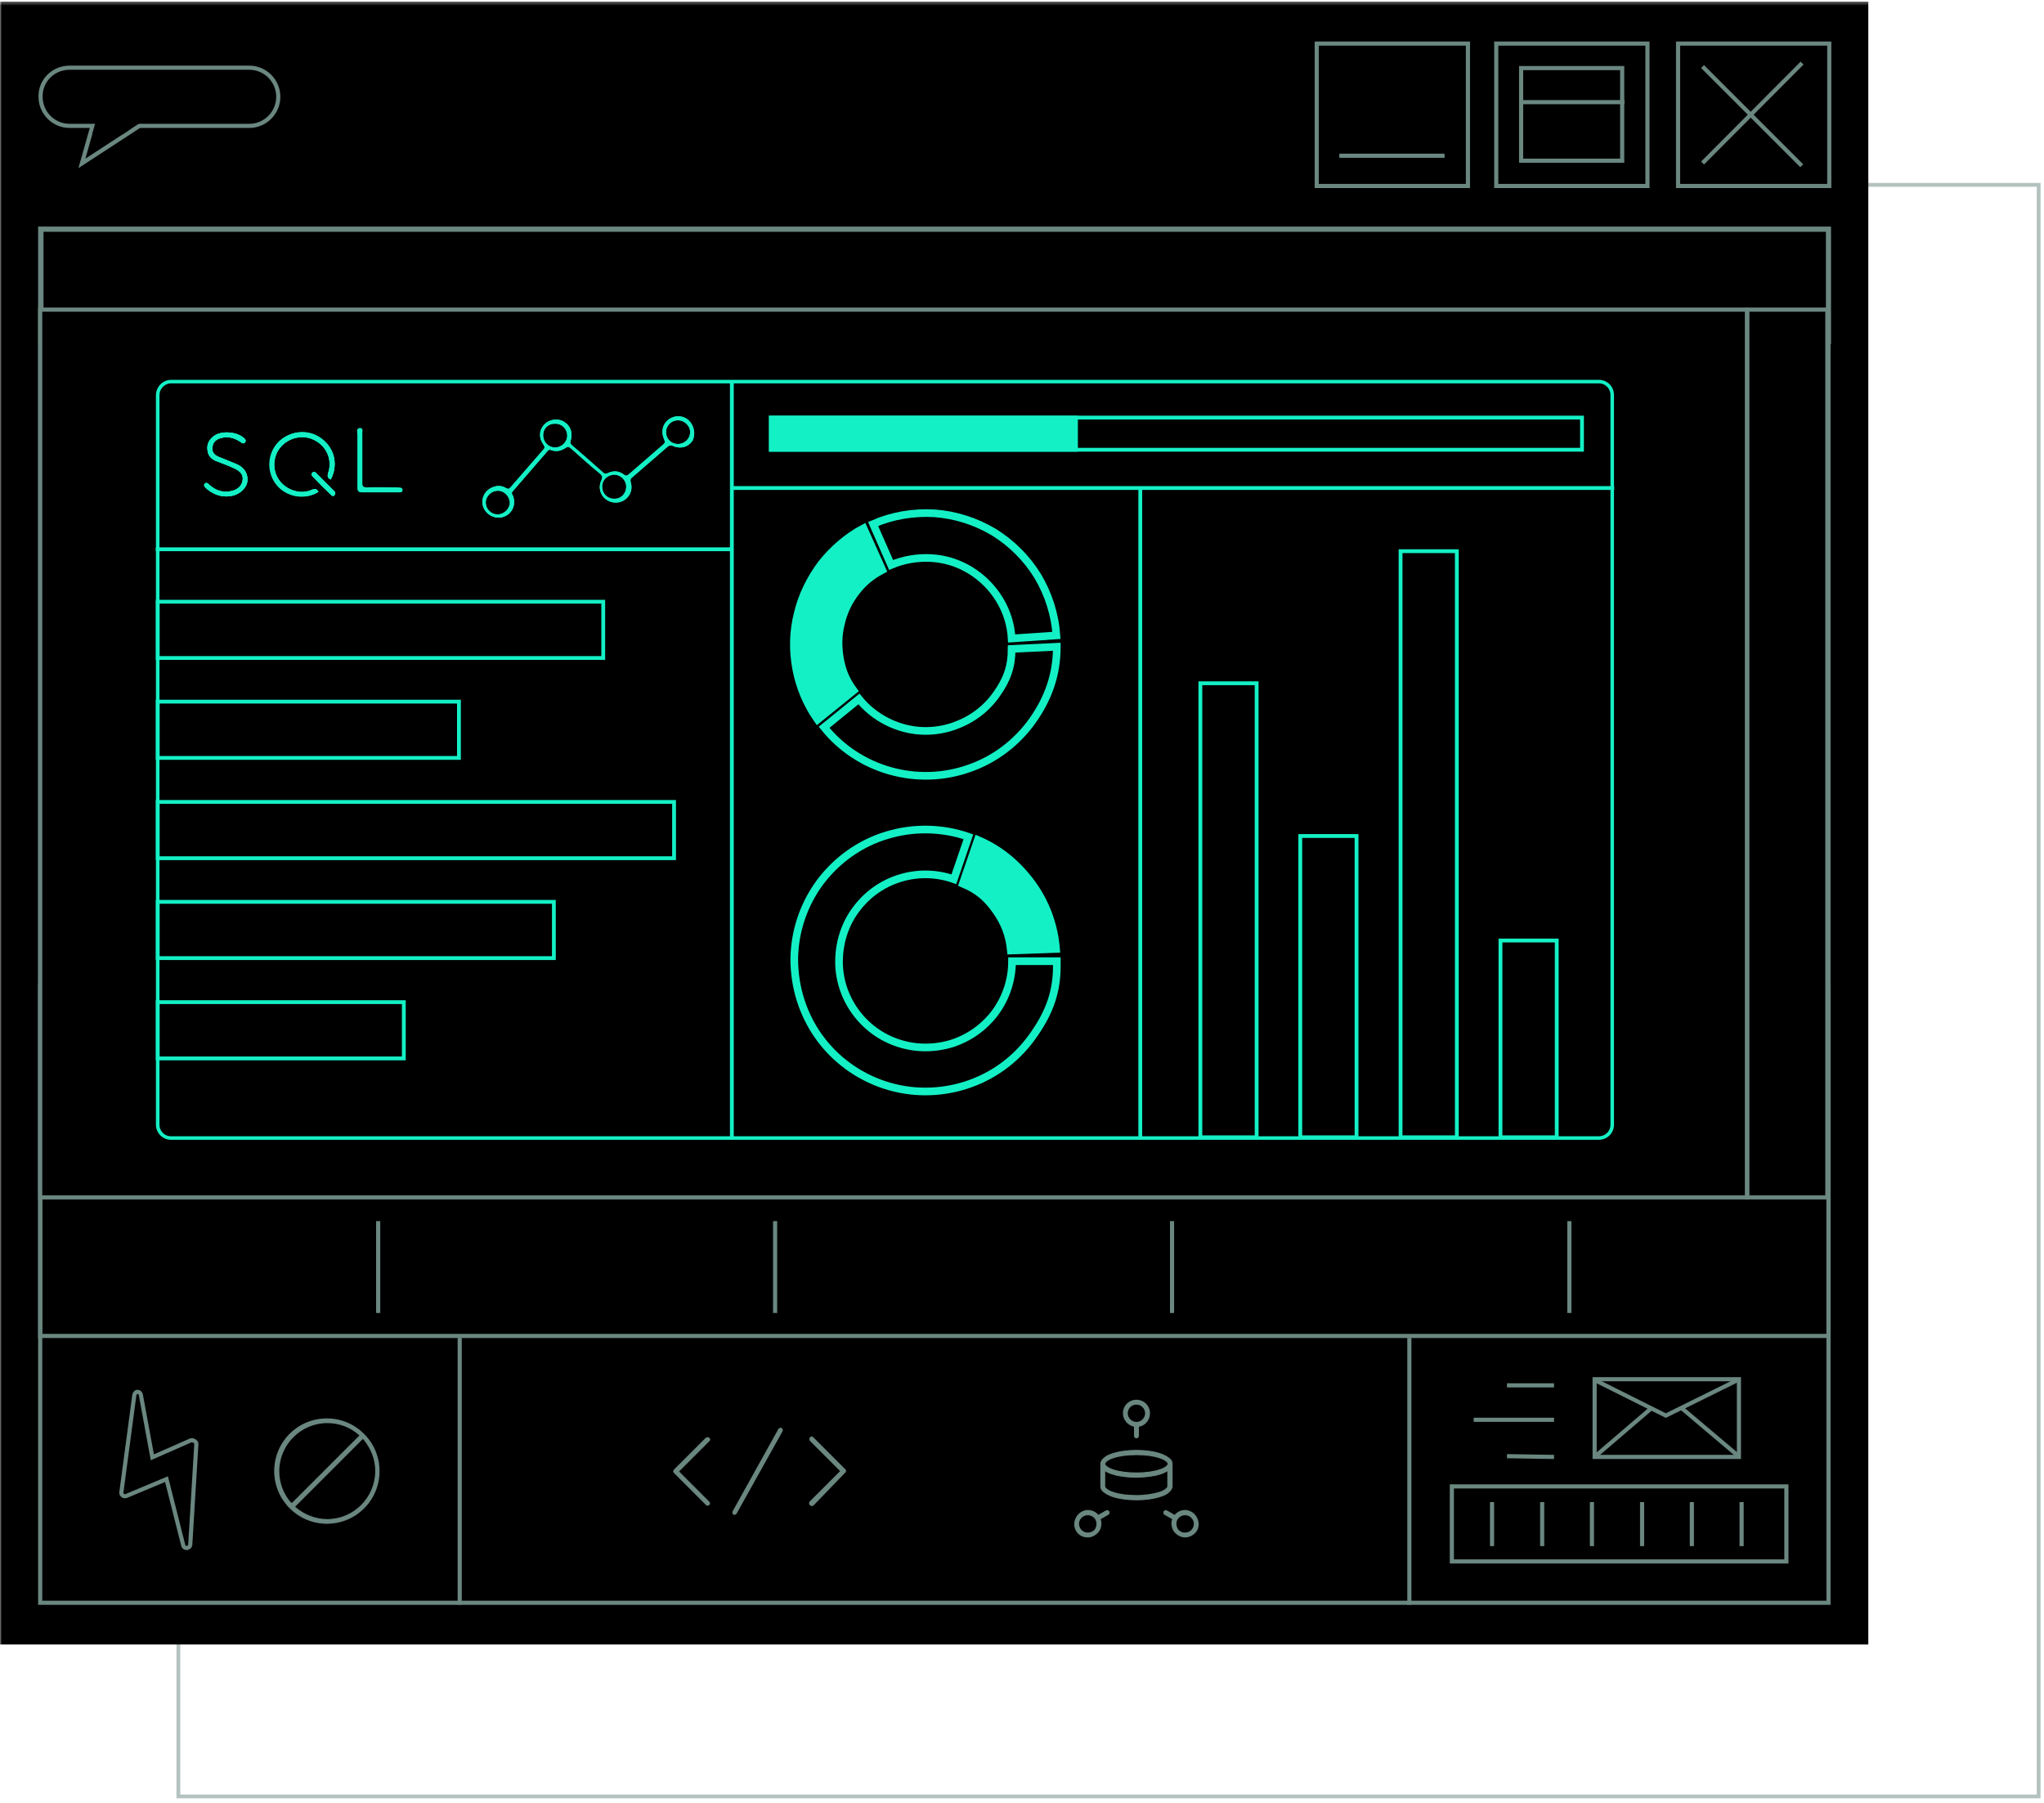
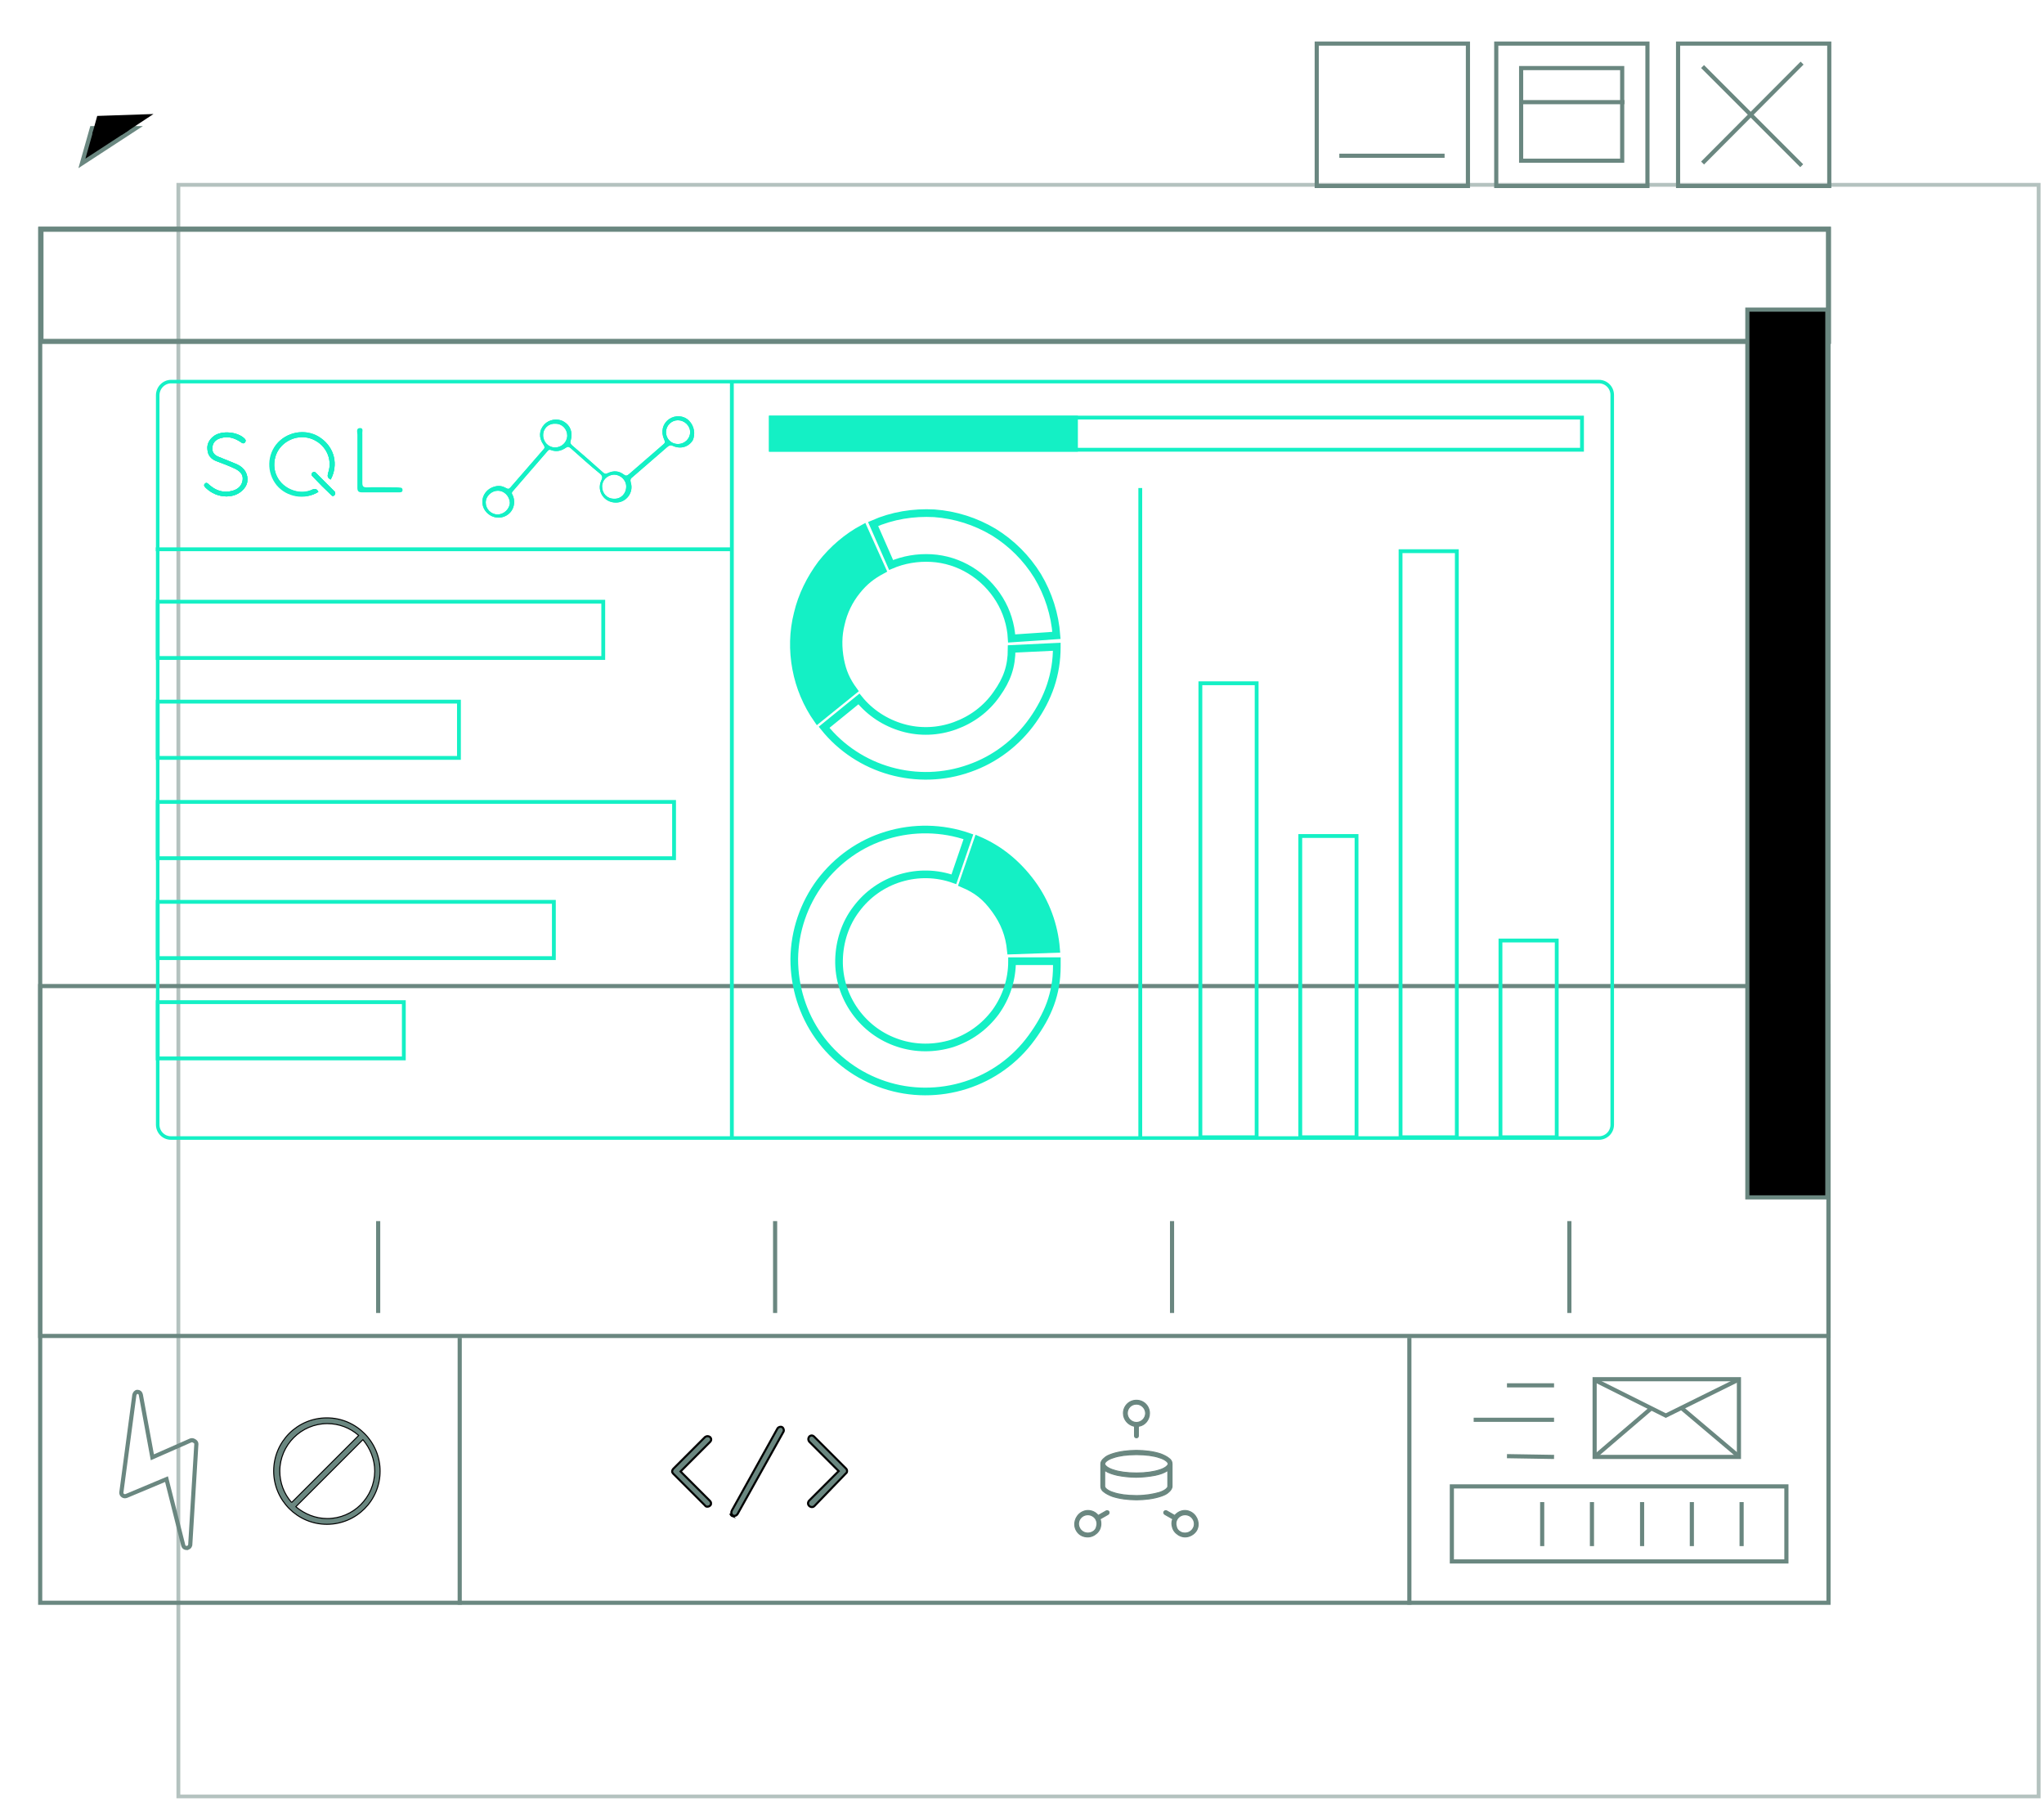
<svg xmlns="http://www.w3.org/2000/svg" width="534" height="471" viewBox="0 0 534 471" fill="none">
  <g clip-path="url(#clip0_4233_1150)">
    <mask id="mask0_4233_1150" style="mask-type:luminance" maskUnits="userSpaceOnUse" x="0" y="0" width="534" height="471">
      <path d="M534 0.384H0V470.384H534V0.384Z" fill="white" />
    </mask>
    <g mask="url(#mask0_4233_1150)">
      <path opacity="0.5" d="M532.6 48.284H46.6V469.284H532.6V48.284Z" stroke="#6A8780" />
-       <path d="M488.1 0.384H0V429.584H488.1V0.384Z" fill="black" />
      <path d="M477.7 59.784H10.5V418.684H477.7V59.784Z" stroke="#6A8780" stroke-width="1.083" />
      <path d="M477.7 257.584H10.5V348.984H477.7V257.584Z" stroke="#6A8780" stroke-width="1.083" />
      <path d="M98.8 342.984V318.984" stroke="#6A8780" stroke-width="1.083" />
      <path d="M202.5 342.984V318.984" stroke="#6A8780" stroke-width="1.083" />
      <path d="M306.2 342.984V318.984" stroke="#6A8780" stroke-width="1.083" />
      <path d="M410 342.984V318.984" stroke="#6A8780" stroke-width="1.083" />
      <path d="M477.7 59.884H10.7V89.184H477.7V59.884Z" stroke="#6A8780" stroke-width="1.33" />
-       <path d="M456.4 80.884H10.5V312.784H456.4V80.884Z" fill="black" stroke="#6A8780" stroke-width="1.083" />
      <path d="M477.4 80.884H456.5V312.784H477.4V80.884Z" fill="black" stroke="#6A8780" stroke-width="1.083" />
      <path d="M120.1 419.184V349.484" stroke="#6A8780" stroke-width="1.083" />
      <path d="M368.2 419.184V349.484" stroke="#6A8780" stroke-width="1.083" />
      <path d="M393.7 361.884H406" stroke="#6A8780" stroke-width="1.083" />
      <path d="M385 370.884H406" stroke="#6A8780" stroke-width="1.083" />
      <path d="M393.7 380.384L406 380.584" stroke="#6A8780" stroke-width="1.083" />
      <path d="M454.3 360.284H416.6V380.584H454.3V360.284Z" stroke="#6A8780" stroke-width="1.083" />
      <path d="M416.8 360.584L435.2 369.784L454 360.484" stroke="#6A8780" stroke-width="1.083" />
      <path d="M431.4 367.884L416.8 380.384" stroke="#6A8780" stroke-width="1.083" />
      <path d="M439.4 367.884L454.2 380.384" stroke="#6A8780" stroke-width="1.083" />
      <path d="M466.7 388.284H379.3V407.884H466.7V388.284Z" stroke="#6A8780" stroke-width="1.083" />
-       <path d="M389.8 403.884V392.384" stroke="#6A8780" stroke-width="1.083" />
      <path d="M402.9 403.884V392.384" stroke="#6A8780" stroke-width="1.083" />
      <path d="M415.9 403.884V392.384" stroke="#6A8780" stroke-width="1.083" />
      <path d="M429 403.884V392.384" stroke="#6A8780" stroke-width="1.083" />
      <path d="M442 403.884V392.384" stroke="#6A8780" stroke-width="1.083" />
      <path d="M455 403.884V392.384" stroke="#6A8780" stroke-width="1.083" />
      <path d="M184.8 393.584C184.5 393.584 184.3 393.484 184.2 393.284L175.9 384.984C175.7 384.784 175.6 384.584 175.6 384.384C175.6 384.184 175.7 383.884 175.9 383.684L184.2 375.384C184.6 375.084 185.1 375.084 185.5 375.384C185.9 375.784 185.9 376.284 185.5 376.684L178 384.184L177.8 384.384L178 384.584L185.5 392.084C185.8 392.384 185.8 392.784 185.7 393.084C185.5 393.384 185.2 393.584 184.8 393.584ZM212.8 393.384C212.6 393.584 212.4 393.684 212.1 393.684C211.9 393.684 211.6 393.584 211.4 393.384C211.2 393.184 211.1 392.984 211.1 392.684C211.1 392.484 211.2 392.184 211.4 391.984L218.9 384.484L219.1 384.284L218.9 384.084L211.4 376.584C211.1 376.184 211.1 375.684 211.4 375.284C211.8 374.884 212.3 374.884 212.7 375.284L221 383.584C221.2 383.784 221.3 383.984 221.3 384.284C221.3 384.484 221.2 384.784 221 384.884L212.8 393.384ZM192.7 395.484C192.5 395.784 192.2 395.984 191.9 395.984C191.7 395.984 191.6 395.984 191.5 395.884C191.3 395.784 191.1 395.584 191.1 395.284C191 395.084 191.1 394.784 191.2 394.584L203.1 373.184C203.3 372.784 203.9 372.584 204.3 372.784C204.7 372.984 204.9 373.584 204.7 373.984L192.7 395.484ZM190.8 395.384C190.9 395.684 191.1 395.984 191.4 396.084L190.8 395.384Z" fill="#6A8780" stroke="black" stroke-width="0.541" />
      <path d="M306.2 388.284V382.384C306.2 381.784 305.9 381.284 305.3 380.884C304.8 380.484 304 380.084 303.2 379.784C301.4 379.184 299.1 378.884 296.9 378.884C294.7 378.884 292.4 379.184 290.6 379.784C289.7 380.084 289 380.384 288.5 380.884C288 381.284 287.6 381.784 287.6 382.384V388.284C287.6 388.884 287.9 389.384 288.5 389.784C289 390.184 289.8 390.584 290.6 390.884C292.4 391.484 294.7 391.784 296.9 391.784C299.1 391.784 301.4 391.484 303.2 390.884C304.1 390.584 304.8 390.284 305.3 389.784C305.8 389.384 306.2 388.784 306.2 388.284ZM296.9 379.984C299.4 379.984 301.5 380.284 302.9 380.784C303.6 380.984 304.2 381.284 304.6 381.584C305 381.884 305.2 382.184 305.2 382.384C305.2 382.584 305 382.884 304.6 383.184C304.2 383.484 303.6 383.784 302.9 383.984C301.4 384.484 299.3 384.784 296.9 384.784C294.5 384.784 292.3 384.484 290.9 383.984C290.2 383.784 289.6 383.484 289.2 383.184C288.8 382.884 288.6 382.584 288.6 382.384C288.6 382.184 288.8 381.884 289.2 381.584C289.6 381.284 290.2 380.984 290.9 380.784C292.3 380.284 294.4 379.984 296.9 379.984ZM296.9 390.684C294.4 390.684 292.3 390.384 290.9 389.884C290.2 389.684 289.6 389.384 289.2 389.084C288.8 388.784 288.6 388.484 288.6 388.284V384.084C289.4 384.684 290.6 385.084 291.9 385.384C293.4 385.684 295.1 385.884 296.8 385.884C298.5 385.884 300.2 385.684 301.8 385.384C303.2 385.084 304.3 384.684 305.1 384.084V388.284C305.1 388.484 304.9 388.784 304.5 389.084C304.1 389.384 303.5 389.684 302.8 389.884C301.4 390.284 299.4 390.684 296.9 390.684Z" fill="#6A8780" />
      <path fill-rule="evenodd" clip-rule="evenodd" d="M290.557 379.655C292.375 379.05 294.69 378.748 296.9 378.748C299.11 378.748 301.425 379.05 303.243 379.655L303.247 379.657C304.051 379.958 304.864 380.363 305.38 380.774C306.006 381.193 306.335 381.731 306.335 382.384V388.284C306.335 388.568 306.223 388.868 306.052 389.142C305.883 389.417 305.649 389.677 305.39 389.885C304.866 390.406 304.141 390.713 303.243 391.012C301.425 391.618 299.11 391.919 296.9 391.919C294.69 391.919 292.375 391.618 290.557 391.012L290.552 391.011C289.749 390.709 288.936 390.305 288.42 389.893C287.794 389.474 287.465 388.937 287.465 388.284V382.384C287.465 381.723 287.903 381.19 288.41 380.783C288.934 380.262 289.659 379.955 290.557 379.655ZM296.9 379.019C294.71 379.019 292.425 379.318 290.643 379.912C289.744 380.212 289.071 380.504 288.596 380.979L288.59 380.985L288.584 380.989C288.094 381.382 287.735 381.847 287.735 382.384V388.284C287.735 388.829 288.004 389.29 288.575 389.671L288.585 389.678C289.068 390.064 289.852 390.458 290.645 390.756C292.427 391.35 294.711 391.648 296.9 391.648C299.09 391.648 301.375 391.35 303.157 390.755C304.056 390.456 304.729 390.164 305.204 389.688L305.21 389.683L305.215 389.678C305.454 389.487 305.668 389.249 305.822 389C305.977 388.75 306.065 388.5 306.065 388.284V382.384C306.065 381.839 305.796 381.377 305.225 380.996L305.215 380.99C304.732 380.603 303.948 380.209 303.155 379.911C301.372 379.318 299.089 379.019 296.9 379.019ZM296.9 380.119C294.408 380.119 292.325 380.418 290.945 380.911L290.937 380.914C290.25 381.11 289.666 381.403 289.281 381.692C289.089 381.836 288.95 381.977 288.859 382.101C288.767 382.228 288.735 382.325 288.735 382.384C288.735 382.443 288.767 382.54 288.859 382.667C288.95 382.791 289.089 382.932 289.281 383.076C289.666 383.364 290.25 383.657 290.937 383.854L290.945 383.856C292.325 384.349 294.508 384.648 296.9 384.648C299.29 384.648 301.375 384.349 302.857 383.855L302.863 383.854C303.55 383.657 304.134 383.364 304.519 383.076C304.711 382.932 304.85 382.791 304.94 382.667C305.033 382.54 305.065 382.443 305.065 382.384C305.065 382.325 305.033 382.228 304.94 382.101C304.85 381.977 304.711 381.836 304.519 381.692C304.134 381.403 303.55 381.11 302.863 380.914L302.854 380.911C301.475 380.419 299.392 380.119 296.9 380.119ZM290.859 380.655C292.279 380.149 294.394 379.848 296.9 379.848C299.406 379.848 301.521 380.149 302.941 380.655C303.653 380.859 304.267 381.165 304.681 381.476C304.889 381.632 305.05 381.791 305.159 381.942C305.267 382.09 305.335 382.243 305.335 382.384C305.335 382.525 305.267 382.678 305.159 382.826C305.05 382.977 304.889 383.136 304.681 383.292C304.266 383.603 303.652 383.909 302.94 384.113C301.422 384.618 299.308 384.919 296.9 384.919C294.494 384.919 292.279 384.619 290.859 384.113C290.147 383.909 289.533 383.603 289.119 383.292C288.911 383.136 288.75 382.977 288.64 382.826C288.533 382.678 288.465 382.525 288.465 382.384C288.465 382.243 288.533 382.09 288.64 381.942C288.75 381.791 288.911 381.632 289.119 381.476C289.533 381.165 290.147 380.859 290.859 380.655ZM288.465 383.813L288.681 383.976C289.457 384.557 290.632 384.952 291.928 385.251C293.42 385.55 295.111 385.748 296.8 385.748C298.489 385.748 300.18 385.55 301.773 385.251C303.165 384.953 304.242 384.558 305.019 383.976L305.235 383.813V388.284C305.235 388.425 305.167 388.578 305.059 388.726C304.95 388.877 304.789 389.036 304.581 389.192C304.166 389.503 303.55 389.81 302.837 390.014C301.427 390.417 299.414 390.819 296.9 390.819C294.394 390.819 292.279 390.519 290.859 390.013C290.147 389.809 289.533 389.503 289.119 389.192C288.911 389.036 288.75 388.877 288.64 388.726C288.533 388.578 288.465 388.425 288.465 388.284V383.813ZM288.735 384.344V388.284C288.735 388.343 288.767 388.44 288.859 388.567C288.95 388.691 289.089 388.832 289.281 388.976C289.666 389.264 290.25 389.557 290.937 389.754L290.945 389.756C292.325 390.249 294.408 390.548 296.9 390.548C299.385 390.548 301.373 390.151 302.763 389.754C303.45 389.557 304.034 389.264 304.419 388.976C304.611 388.832 304.75 388.691 304.84 388.567C304.933 388.44 304.965 388.343 304.965 388.284V384.345C304.165 384.878 303.116 385.24 301.828 385.516L301.825 385.517C300.219 385.818 298.51 386.019 296.8 386.019C295.09 386.019 293.381 385.818 291.873 385.516L291.869 385.516C290.676 385.24 289.549 384.878 288.735 384.344Z" fill="#6A8780" />
      <path d="M293.5 369.184C293.5 370.884 294.8 372.284 296.4 372.584V375.084C296.4 375.384 296.6 375.584 296.9 375.584C297.2 375.584 297.4 375.384 297.4 375.084V372.584C299.1 372.384 300.3 370.884 300.3 369.184C300.3 367.284 298.8 365.784 296.9 365.784C295 365.784 293.5 367.284 293.5 369.184ZM296.9 366.784C298.2 366.784 299.3 367.884 299.3 369.184C299.3 370.484 298.2 371.584 296.9 371.584C295.6 371.584 294.5 370.484 294.5 369.184C294.5 367.884 295.5 366.784 296.9 366.784Z" fill="#6A8780" />
      <path fill-rule="evenodd" clip-rule="evenodd" d="M293.365 369.184C293.365 367.209 294.925 365.648 296.9 365.648C298.875 365.648 300.435 367.209 300.435 369.184C300.435 370.905 299.247 372.439 297.535 372.702V375.084C297.535 375.265 297.475 375.426 297.358 375.542C297.242 375.658 297.081 375.719 296.9 375.719C296.719 375.719 296.558 375.658 296.442 375.542C296.326 375.426 296.265 375.265 296.265 375.084V372.694C294.658 372.341 293.365 370.915 293.365 369.184ZM296.9 365.919C295.075 365.919 293.635 367.358 293.635 369.184C293.635 370.813 294.883 372.162 296.425 372.451L296.535 372.471V375.084C296.535 375.203 296.575 375.292 296.633 375.351C296.692 375.409 296.781 375.448 296.9 375.448C297.019 375.448 297.108 375.409 297.167 375.351C297.226 375.292 297.265 375.203 297.265 375.084V372.463L297.384 372.449C299.009 372.258 300.165 370.823 300.165 369.184C300.165 367.358 298.725 365.919 296.9 365.919ZM296.9 366.919C295.578 366.919 294.635 367.955 294.635 369.184C294.635 370.409 295.675 371.448 296.9 371.448C298.125 371.448 299.165 370.409 299.165 369.184C299.165 367.958 298.125 366.919 296.9 366.919ZM294.365 369.184C294.365 367.813 295.422 366.648 296.9 366.648C298.275 366.648 299.435 367.809 299.435 369.184C299.435 370.558 298.275 371.719 296.9 371.719C295.525 371.719 294.365 370.558 294.365 369.184Z" fill="#6A8780" />
      <path d="M281.2 399.784C281.8 400.884 282.9 401.484 284.2 401.484C284.8 401.484 285.4 401.284 285.9 400.984C286.7 400.484 287.3 399.784 287.5 398.884C287.7 398.184 287.6 397.384 287.4 396.784L289.5 395.584C289.7 395.484 289.8 395.184 289.7 394.884C289.6 394.684 289.3 394.584 289 394.684L286.9 395.884C286.3 395.084 285.3 394.584 284.2 394.584C283.6 394.584 283 394.784 282.5 395.084C280.9 396.084 280.3 398.184 281.2 399.784ZM285.4 400.184C285 400.384 284.6 400.484 284.2 400.484C283.3 400.484 282.5 399.984 282.1 399.284C281.4 398.084 281.8 396.684 283 395.984C283.4 395.784 283.8 395.684 284.2 395.684C285.1 395.684 285.9 396.184 286.3 396.884C286.6 397.484 286.7 398.084 286.5 398.684C286.4 399.384 286 399.884 285.4 400.184Z" fill="#6A8780" />
      <path fill-rule="evenodd" clip-rule="evenodd" d="M282.431 394.968C282.947 394.658 283.571 394.448 284.2 394.448C285.297 394.448 286.302 394.928 286.935 395.708L288.945 394.56L288.957 394.555C289.297 394.442 289.681 394.543 289.821 394.823L289.825 394.832L289.829 394.841C289.941 395.179 289.842 395.561 289.564 395.703L287.562 396.847C287.745 397.45 287.828 398.225 287.631 398.917C287.421 399.86 286.793 400.586 285.972 401.099L285.97 401.1C285.453 401.41 284.829 401.619 284.2 401.619C282.856 401.619 281.708 400.997 281.082 399.849C280.144 398.182 280.772 396.004 282.428 394.969L282.431 394.968ZM282.571 395.199C281.028 396.164 280.456 398.186 281.318 399.717L281.319 399.719C281.893 400.771 282.944 401.348 284.2 401.348C284.771 401.348 285.346 401.158 285.829 400.868C286.607 400.382 287.178 399.71 287.368 398.854L287.37 398.847C287.56 398.181 287.466 397.41 287.272 396.827L287.237 396.721L289.44 395.463C289.557 395.404 289.656 395.192 289.575 394.937C289.511 394.822 289.304 394.73 289.055 394.808L286.864 396.061L286.792 395.965C286.219 395.201 285.26 394.719 284.2 394.719C283.63 394.719 283.054 394.91 282.571 395.199ZM283.065 396.103C281.929 396.768 281.557 398.084 282.217 399.216L282.218 399.217C282.594 399.875 283.35 400.348 284.2 400.348C284.577 400.348 284.956 400.254 285.34 400.063C285.903 399.781 286.273 399.317 286.366 398.665L286.368 398.653L286.372 398.641C286.557 398.085 286.468 397.524 286.181 396.948C285.804 396.291 285.049 395.819 284.2 395.819C283.825 395.819 283.447 395.912 283.065 396.103ZM282.94 395.863C283.356 395.654 283.777 395.548 284.2 395.548C285.15 395.548 285.994 396.075 286.418 396.817L286.421 396.823C286.731 397.442 286.842 398.076 286.632 398.715C286.523 399.456 286.093 399.988 285.461 400.305C285.044 400.513 284.624 400.619 284.2 400.619C283.251 400.619 282.407 400.093 281.983 399.351C281.244 398.084 281.67 396.603 282.932 395.867L282.94 395.863Z" fill="#6A8780" />
      <path d="M311.3 395.084C310.8 394.784 310.2 394.584 309.6 394.584C308.5 394.584 307.6 395.084 306.9 395.884L304.8 394.684C304.6 394.584 304.3 394.584 304.1 394.884C304 395.084 304 395.384 304.3 395.584L306.4 396.784C306.1 397.484 306.1 398.184 306.3 398.884C306.5 399.784 307.1 400.484 307.9 400.984C308.4 401.284 309 401.484 309.6 401.484C310.8 401.484 312 400.784 312.6 399.784C313.5 398.184 312.9 396.084 311.3 395.084ZM308.4 400.184C307.8 399.884 307.4 399.384 307.3 398.684C307.1 398.084 307.2 397.384 307.5 396.884C307.9 396.184 308.7 395.684 309.6 395.684C310 395.684 310.4 395.784 310.8 395.984C312 396.684 312.4 398.184 311.7 399.284C311.3 399.984 310.5 400.484 309.6 400.484C309.1 400.484 308.7 400.384 308.4 400.184Z" fill="#6A8780" />
      <path fill-rule="evenodd" clip-rule="evenodd" d="M306.872 395.712C307.582 394.936 308.493 394.448 309.6 394.448C310.229 394.448 310.853 394.658 311.37 394.968L311.372 394.969C313.028 396.004 313.656 398.182 312.718 399.85L312.716 399.853C312.092 400.893 310.848 401.619 309.6 401.619C308.971 401.619 308.347 401.41 307.83 401.1L307.828 401.099C307.007 400.586 306.379 399.86 306.169 398.917C305.973 398.231 305.962 397.537 306.23 396.842L304.225 395.697C304.046 395.578 303.95 395.422 303.917 395.26C303.885 395.102 303.918 394.946 303.979 394.823L303.983 394.816L303.987 394.809C304.106 394.631 304.261 394.534 304.423 394.501C304.582 394.469 304.738 394.501 304.86 394.563L304.867 394.566L306.872 395.712ZM309.6 394.719C308.546 394.719 307.681 395.196 307.002 395.973L306.929 396.056L304.736 394.803C304.66 394.766 304.566 394.748 304.476 394.766C304.39 394.784 304.297 394.835 304.217 394.952C304.181 395.028 304.165 395.119 304.183 395.207C304.2 395.294 304.252 395.388 304.371 395.469L306.572 396.726L306.524 396.837C306.239 397.504 306.237 398.171 306.43 398.847L306.432 398.854C306.622 399.71 307.193 400.382 307.971 400.868C308.454 401.158 309.029 401.348 309.6 401.348C310.751 401.348 311.907 400.675 312.483 399.716C313.343 398.184 312.771 396.164 311.229 395.199C310.746 394.91 310.17 394.719 309.6 394.719ZM309.6 395.819C308.749 395.819 307.994 396.292 307.617 396.951L307.616 396.953C307.335 397.421 307.241 398.08 307.428 398.641L307.432 398.653L307.434 398.665C307.527 399.317 307.897 399.781 308.46 400.063L308.468 400.067L308.475 400.071C308.746 400.252 309.117 400.348 309.6 400.348C310.45 400.348 311.206 399.875 311.582 399.217L311.586 399.211C312.24 398.183 311.872 396.769 310.735 396.103C310.353 395.912 309.975 395.819 309.6 395.819ZM307.383 396.815C307.807 396.075 308.651 395.548 309.6 395.548C310.023 395.548 310.444 395.654 310.86 395.863L310.868 395.867C312.128 396.601 312.558 398.183 311.816 399.354C311.392 400.094 310.548 400.619 309.6 400.619C309.087 400.619 308.66 400.517 308.332 400.301C307.703 399.984 307.277 399.453 307.168 398.715C306.96 398.079 307.066 397.344 307.383 396.815Z" fill="#6A8780" />
      <path d="M51.3 377.184L49.7 403.584C49.6 403.884 49.5 404.184 49.1 404.284L48.9 404.384C48.4 404.384 48 404.184 47.9 403.784L43.5 386.384L33 390.784C32.7 390.884 32.4 390.884 32.1 390.684C31.8 390.484 31.7 390.184 31.7 389.884L35.1 364.384C35.2 363.984 35.5 363.584 35.9 363.584C36.4 363.584 36.7 363.884 36.8 364.384L39.8 380.684L49.8 376.284C50 376.184 50.4 376.184 50.7 376.384C51.1 376.584 51.3 376.884 51.3 377.184Z" stroke="#6A8780" stroke-width="1.083" />
      <path d="M97.9 384.284V384.384C97.8 391.184 92.3 396.684 85.5 396.684C82.4 396.684 79.6 395.484 77.4 393.684L77.3 393.584L77.4 393.484L94.7 376.184L94.8 376.084L94.9 376.184C96.7 378.384 97.9 381.184 97.9 384.284ZM76.3 392.384H76.1C74.2 390.184 73.1 387.384 73.1 384.284C73.1 377.484 78.7 371.884 85.5 371.884C88.6 371.884 91.4 372.984 93.6 374.884L93.7 374.984L93.6 375.084L76.3 392.384ZM99.3 384.284C99.3 376.684 93.1 370.384 85.4 370.384C77.7 370.384 71.5 376.584 71.5 384.284C71.5 391.884 77.7 398.184 85.4 398.184C93.1 398.184 99.3 391.984 99.3 384.284Z" fill="#6A8780" stroke="black" stroke-width="0.271" />
      <path d="M430.4 11.384H390.9V48.584H430.4V11.384Z" stroke="#6A8780" stroke-width="1.083" />
      <path d="M423.8 17.784H397.4V41.984H423.8V17.784Z" stroke="#6A8780" stroke-width="1.083" />
      <path d="M396.9 26.684H424.4" stroke="#6A8780" stroke-width="1.083" />
      <path d="M477.9 11.384H438.4V48.584H477.9V11.384Z" stroke="#6A8780" stroke-width="1.083" />
      <path d="M444.8 42.584L470.8 16.484" stroke="#6A8780" stroke-width="1.083" />
      <path d="M470.7 43.284L444.8 17.384" stroke="#6A8780" stroke-width="1.083" />
      <path d="M383.5 11.384H344V48.584H383.5V11.384Z" stroke="#6A8780" stroke-width="1.083" />
      <path d="M349.9 40.684H377.4" stroke="#6A8780" stroke-width="1.083" />
-       <path d="M18.2 17.684H65.1C69.3 17.684 72.7 21.084 72.7 25.284C72.7 29.484 69.3 32.884 65.1 32.884H18.2C14 32.884 10.6 29.484 10.6 25.284C10.5 21.084 13.9 17.684 18.2 17.684Z" fill="black" stroke="#6A8780" stroke-width="1.083" />
      <path d="M21.4 42.684L24 33.484H35.5L21.4 42.684Z" fill="black" stroke="#6A8780" stroke-width="1.083" />
      <path d="M24.1 34.984L25.4 30.284L40.1 29.784L31.9 35.184L24.1 34.984Z" fill="black" />
    </g>
    <path d="M44.7 99.684H417.7C419.7 99.684 421.2 101.284 421.2 103.184V293.784C421.2 295.784 419.6 297.284 417.7 297.284H44.7C42.7 297.284 41.2 295.684 41.2 293.784V103.284C41.2 101.284 42.8 99.684 44.7 99.684Z" stroke="#14F0C5" stroke-width="0.923" />
    <path d="M191.2 99.784V297.584" stroke="#14F0C5" />
    <path d="M297.9 127.484V297.484" stroke="#14F0C5" />
-     <path d="M191 127.484H421.7" stroke="#14F0C5" />
    <path d="M40.7 143.484H191.2" stroke="#14F0C5" />
    <path d="M157.6 157.184H41.2V171.884H157.6V157.184Z" stroke="#14F0C5" />
    <path d="M119.9 183.284H41.2V197.984H119.9V183.284Z" stroke="#14F0C5" />
    <path d="M105.5 261.784H41.2V276.484H105.5V261.784Z" stroke="#14F0C5" />
    <path d="M176.1 209.484H41.2V224.184H176.1V209.484Z" stroke="#14F0C5" />
    <path d="M144.7 235.584H41.2V250.284H144.7V235.584Z" stroke="#14F0C5" />
    <path d="M328.3 178.484H313.6V297.084H328.3V178.484Z" stroke="#14F0C5" />
    <path d="M354.4 218.384H339.7V297.084H354.4V218.384Z" stroke="#14F0C5" />
    <path d="M380.6 143.984H365.9V297.084H380.6V143.984Z" stroke="#14F0C5" />
    <path d="M406.7 245.684H392V297.084H406.7V245.684Z" stroke="#14F0C5" />
    <path d="M276.1 252.374C276.1 259.674 273.8 265.184 269.5 271.084C265.2 276.984 259.2 281.284 252.3 283.484C245.4 285.684 237.9 285.684 231 283.384C224.1 281.084 218.1 276.684 213.9 270.784C209.7 264.884 207.5 257.784 207.5 250.484C207.6 243.184 210 236.184 214.3 230.384C218.7 224.584 224.7 220.284 231.7 218.184C238.6 216.084 246.1 216.184 253 218.584L249.2 229.684C244.7 228.084 239.8 227.984 235.2 229.384C230.6 230.784 226.6 233.584 223.7 237.484C220.8 241.284 219.3 245.984 219.2 250.784C219.1 255.584 220.6 260.284 223.4 264.184C226.2 268.084 230.1 270.984 234.7 272.484C239.2 273.984 244.1 273.984 248.7 272.584C253.3 271.084 257.2 268.284 260.1 264.384C262.9 260.484 264.4 255.884 264.4 251.084H276.1V252.374Z" stroke="#14F0C5" stroke-width="2" />
    <path d="M255.455 219.401C261.155 221.801 265.8 225.684 269.5 230.684C273.2 235.684 275.4 241.684 275.9 247.884L264.099 248.301C263.699 244.201 262.4 240.884 260 237.584C257.6 234.284 255.333 232.427 251.533 230.827L255.455 219.401Z" fill="#14F0C5" stroke="#14F0C5" stroke-width="2" />
    <path d="M276.088 169.052C276.088 176.152 273.9 182.384 269.8 188.184C265.7 193.984 259.9 198.384 253.3 200.684C246.6 203.084 239.4 203.284 232.6 201.384C225.8 199.484 219.7 195.484 215.3 189.984L224.4 182.584C227.3 186.184 231.3 188.784 235.8 190.084C240.3 191.384 245.1 191.184 249.5 189.584C253.9 187.984 257.7 185.184 260.4 181.284C263.1 177.484 264.294 174.114 264.294 169.514L276.088 168.952V169.052Z" stroke="#14F0C5" stroke-width="2" />
    <path d="M213.6 187.984C210.8 183.984 208.9 179.484 208 174.684C207.1 169.884 207.2 164.984 208.4 160.284C209.5 155.584 211.7 151.184 214.6 147.284C217.6 143.484 221.3 140.284 225.6 137.984L230.501 148.884C227.701 150.384 225.8 151.884 223.8 154.384C221.8 156.884 220.4 159.784 219.7 162.884C218.9 165.984 218.9 169.184 219.5 172.384C220.1 175.484 221.101 177.784 223.001 180.384L213.6 187.984Z" fill="#14F0C5" stroke="#14F0C5" stroke-width="2" />
-     <path d="M228.1 136.884C233.1 134.684 238.6 133.784 244.1 134.084C249.6 134.484 254.9 136.184 259.6 138.984C264.3 141.884 268.2 145.784 271.1 150.484C273.9 155.184 275.6 160.484 276 165.984L264.3 166.784C264.1 163.184 263 159.684 261.1 156.584C259.2 153.484 256.6 150.884 253.5 148.984C250.4 147.084 246.9 145.984 243.3 145.784C239.7 145.584 236.1 146.184 232.8 147.584L228.1 136.884Z" stroke="#14F0C5" stroke-width="2" />
+     <path d="M228.1 136.884C233.1 134.684 238.6 133.784 244.1 134.084C249.6 134.484 254.9 136.184 259.6 138.984C264.3 141.884 268.2 145.784 271.1 150.484C273.9 155.184 275.6 160.484 276 165.984L264.3 166.784C264.1 163.184 263 159.684 261.1 156.584C259.2 153.484 256.6 150.884 253.5 148.984C250.4 147.084 246.9 145.984 243.3 145.784C239.7 145.584 236.1 146.184 232.8 147.584Z" stroke="#14F0C5" stroke-width="2" />
    <path d="M413.3 109.084H201.4V117.484H413.3V109.084Z" stroke="#14F0C5" />
    <path d="M281.1 109.084H201.4V117.484H281.1V109.084Z" fill="#14F0C5" stroke="#14F0C5" />
    <path d="M64.6 125.884C64.3 127.684 62.4 129.284 60.3 129.584C59.9 129.584 59.6 129.584 59.3 129.684C57.1 129.684 55.3 128.884 53.8 127.484C53.5 127.184 53.1 126.784 53.5 126.384C53.9 125.884 54.3 126.284 54.6 126.584C56.4 128.184 58.4 128.884 60.8 128.184C62.2 127.784 63.2 126.884 63.4 125.384C63.6 123.784 62.5 122.984 61.3 122.384C59.8 121.684 58.2 121.084 56.6 120.484C55.2 119.984 54.3 118.984 54.2 117.484C54 115.984 54.7 114.784 55.9 113.884C58 112.384 62.1 112.784 63.9 114.584C64.2 114.884 64.3 115.184 64 115.584C63.6 115.984 63.3 115.784 62.9 115.484C61.4 114.484 59.7 113.884 57.9 114.384C56.6 114.684 55.7 115.384 55.5 116.684C55.3 117.884 55.8 118.784 57 119.284C58.2 119.784 59.5 120.284 60.7 120.784C61.1 120.984 61.5 121.084 61.9 121.284C63.9 122.184 64.9 123.884 64.6 125.884Z" fill="#14F0C5" />
    <path d="M83.2 128.484C79.8 130.584 75.1 129.784 72.5 126.684C69.8 123.384 69.9 118.584 72.8 115.484C75.7 112.484 80.5 111.984 83.9 114.484C87.4 116.984 88.4 121.484 86.4 125.284C85.6 124.884 85.5 124.484 85.7 123.684C87.1 119.784 84.9 115.684 80.9 114.484C77.1 113.384 72.9 115.684 71.9 119.484C70.8 123.584 73.3 127.484 77.4 128.384C78.7 128.684 80.1 128.584 81.3 128.084C82.3 127.484 82.8 127.684 83.2 128.484Z" fill="#14F0C5" />
    <path d="M87.6 128.984C87.4 129.484 87 129.784 86.6 129.384C84.9 127.784 83.2 126.084 81.6 124.384C81.3 124.084 81.3 123.784 81.6 123.484C81.9 123.184 82.2 123.184 82.5 123.484C84.2 125.184 85.8 126.784 87.5 128.484C87.5 128.684 87.5 128.784 87.6 128.984Z" fill="#14F0C5" />
    <path d="M105.166 128.015C105.166 128.715 104.466 128.615 103.966 128.615C102.466 128.615 96.066 128.615 94.566 128.615C93.666 128.615 93.366 128.315 93.366 127.415C93.366 125.015 93.366 122.615 93.366 120.215C93.366 118.015 93.366 115.715 93.366 113.515C93.366 112.915 92.966 111.815 94.066 111.815C95.066 111.815 94.566 112.815 94.666 113.415C94.666 117.615 94.666 121.915 94.666 126.115C94.666 127.015 94.866 127.315 95.866 127.315C96.866 127.215 102.966 127.315 103.966 127.315C104.466 127.415 105.166 127.215 105.166 128.015Z" fill="#14F0C5" />
    <path d="M180 109.884C178.6 108.484 176.4 108.384 174.8 109.484C173.1 110.684 172.6 112.784 173.5 114.784C173.8 115.384 173.8 115.684 173.3 116.084C170.3 118.684 167.3 121.284 164.3 123.884C163.8 124.284 163.5 124.384 163 123.984C161.7 122.984 160.3 122.884 158.8 123.584C158.3 123.884 157.9 123.784 157.5 123.384C154.8 120.984 152.1 118.584 149.4 116.284C149 115.884 148.9 115.584 149.1 115.084C149.7 112.884 149 111.084 147.2 110.084C145.6 109.184 143.4 109.584 142.2 110.884C140.8 112.384 140.7 114.384 142 116.184C142.3 116.684 142.4 116.984 142 117.384C139.1 120.684 136.3 123.984 133.4 127.284C133 127.784 132.7 127.784 132.2 127.484C131.3 126.984 130.4 126.784 129.3 127.084C126.9 127.684 125.5 129.984 126.2 132.284C126.9 134.484 129.4 135.784 131.6 134.984C133.9 134.184 134.9 131.684 134 129.484C133.8 129.084 133.5 128.784 134 128.284C137 124.784 140 121.384 143 117.884C143.3 117.484 143.6 117.384 144 117.584C145.4 118.084 146.6 117.784 147.8 116.984C148.3 116.584 148.6 116.684 149.1 117.084C151.6 119.284 154.1 121.584 156.7 123.684C157.4 124.284 157.5 124.684 157.1 125.484C155.8 128.284 157.8 131.284 160.9 131.284C163.6 131.284 165.6 128.684 164.8 126.084C164.6 125.384 164.7 124.984 165.3 124.584C168.3 121.984 171.3 119.384 174.3 116.784C174.8 116.384 175.1 116.184 175.8 116.484C177.8 117.384 179.9 116.784 181 114.984C181.7 113.384 181.4 111.284 180 109.884ZM130 134.384C128.3 134.384 126.9 132.984 126.9 131.284C126.9 129.584 128.4 128.184 130.1 128.184C131.7 128.184 133.1 129.584 133.2 131.284C133.2 132.884 131.7 134.384 130 134.384ZM145 116.884C143.3 116.884 141.9 115.484 141.9 113.684C141.9 111.884 143.3 110.584 145.1 110.684C146.9 110.684 148.2 112.084 148.2 113.884C148.1 115.584 146.7 116.884 145 116.884ZM160.4 130.284C158.6 130.284 157.3 128.884 157.3 127.084C157.3 125.384 158.7 124.084 160.4 123.984C162.1 123.984 163.6 125.384 163.6 127.084C163.6 128.984 162.2 130.384 160.4 130.284ZM177.1 115.984C175.3 115.984 174 114.584 174 112.884C174 111.184 175.4 109.784 177.1 109.784C178.8 109.784 180.3 111.184 180.3 112.884C180.3 114.584 178.9 115.984 177.1 115.984Z" fill="#14F0C5" />
    <path d="M83.2 128.484C79.8 130.584 75.1 129.784 72.5 126.684C69.8 123.384 69.9 118.584 72.8 115.484C75.7 112.484 80.5 111.984 83.9 114.484C87.4 116.984 88.4 121.484 86.4 125.284C85.6 124.884 85.5 124.484 85.7 123.684C87.1 119.784 84.9 115.684 80.9 114.484C77.1 113.384 72.9 115.684 71.9 119.484C70.8 123.584 73.3 127.484 77.4 128.384C78.7 128.684 80.1 128.584 81.3 128.084C82.3 127.484 82.8 127.684 83.2 128.484Z" fill="#14F0C5" />
    <path d="M87.6 128.984C87.4 129.484 87 129.784 86.6 129.384C84.9 127.784 83.2 126.084 81.6 124.384C81.3 124.084 81.3 123.784 81.6 123.484C81.9 123.184 82.2 123.184 82.5 123.484C84.2 125.184 85.8 126.784 87.5 128.484C87.5 128.684 87.5 128.784 87.6 128.984Z" fill="#14F0C5" />
    <path d="M64.6 125.884C64.3 127.684 62.4 129.284 60.3 129.584C59.9 129.584 59.6 129.584 59.3 129.684C57.1 129.684 55.3 128.884 53.8 127.484C53.5 127.184 53.1 126.784 53.5 126.384C53.9 125.884 54.3 126.284 54.6 126.584C56.4 128.184 58.4 128.884 60.8 128.184C62.2 127.784 63.2 126.884 63.4 125.384C63.6 123.784 62.5 122.984 61.3 122.384C59.8 121.684 58.2 121.084 56.6 120.484C55.2 119.984 54.3 118.984 54.2 117.484C54 115.984 54.7 114.784 55.9 113.884C58 112.384 62.1 112.784 63.9 114.584C64.2 114.884 64.3 115.184 64 115.584C63.6 115.984 63.3 115.784 62.9 115.484C61.4 114.484 59.7 113.884 57.9 114.384C56.6 114.684 55.7 115.384 55.5 116.684C55.3 117.884 55.8 118.784 57 119.284C58.2 119.784 59.5 120.284 60.7 120.784C61.1 120.984 61.5 121.084 61.9 121.284C63.9 122.184 64.9 123.884 64.6 125.884Z" fill="#14F0C5" />
    <path d="M180 109.884C178.6 108.484 176.4 108.384 174.8 109.484C173.1 110.684 172.6 112.784 173.5 114.784C173.8 115.384 173.8 115.684 173.3 116.084C170.3 118.684 167.3 121.284 164.3 123.884C163.8 124.284 163.5 124.384 163 123.984C161.7 122.984 160.3 122.884 158.8 123.584C158.3 123.884 157.9 123.784 157.5 123.384C154.8 120.984 152.1 118.584 149.4 116.284C149 115.884 148.9 115.584 149.1 115.084C149.7 112.884 149 111.084 147.2 110.084C145.6 109.184 143.4 109.584 142.2 110.884C140.8 112.384 140.7 114.384 142 116.184C142.3 116.684 142.4 116.984 142 117.384C139.1 120.684 136.3 123.984 133.4 127.284C133 127.784 132.7 127.784 132.2 127.484C131.3 126.984 130.4 126.784 129.3 127.084C126.9 127.684 125.5 129.984 126.2 132.284C126.9 134.484 129.4 135.784 131.6 134.984C133.9 134.184 134.9 131.684 134 129.484C133.8 129.084 133.5 128.784 134 128.284C137 124.784 140 121.384 143 117.884C143.3 117.484 143.6 117.384 144 117.584C145.4 118.084 146.6 117.784 147.8 116.984C148.3 116.584 148.6 116.684 149.1 117.084C151.6 119.284 154.1 121.584 156.7 123.684C157.4 124.284 157.5 124.684 157.1 125.484C155.8 128.284 157.8 131.284 160.9 131.284C163.6 131.284 165.6 128.684 164.8 126.084C164.6 125.384 164.7 124.984 165.3 124.584C168.3 121.984 171.3 119.384 174.3 116.784C174.8 116.384 175.1 116.184 175.8 116.484C177.8 117.384 179.9 116.784 181 114.984C181.7 113.384 181.4 111.284 180 109.884ZM130 134.384C128.3 134.384 126.9 132.984 126.9 131.284C126.9 129.584 128.4 128.184 130.1 128.184C131.7 128.184 133.1 129.584 133.2 131.284C133.2 132.884 131.7 134.384 130 134.384ZM145 116.884C143.3 116.884 141.9 115.484 141.9 113.684C141.9 111.884 143.3 110.584 145.1 110.684C146.9 110.684 148.2 112.084 148.2 113.884C148.1 115.584 146.7 116.884 145 116.884ZM160.4 130.284C158.6 130.284 157.3 128.884 157.3 127.084C157.3 125.384 158.7 124.084 160.4 123.984C162.1 123.984 163.6 125.384 163.6 127.084C163.6 128.984 162.2 130.384 160.4 130.284ZM177.1 115.984C175.3 115.984 174 114.584 174 112.884C174 111.184 175.4 109.784 177.1 109.784C178.8 109.784 180.3 111.184 180.3 112.884C180.3 114.584 178.9 115.984 177.1 115.984Z" fill="#14F0C5" />
    <path d="M86.4 125.184C85.6 124.784 85.5 124.384 85.7 123.584C87.1 119.684 84.9 115.584 80.9 114.384C77.1 113.284 72.9 115.584 71.9 119.384C70.8 123.484 73.3 127.384 77.4 128.284C78.7 128.584 80.1 128.484 81.3 127.984C82.1 127.584 82.6 127.784 83 128.584C79.6 130.684 74.9 129.884 72.3 126.784C69.6 123.484 69.7 118.684 72.6 115.584C75.5 112.584 80.3 112.084 83.7 114.584C87.4 116.784 88.5 121.384 86.4 125.184Z" fill="#14F0C5" />
    <path d="M87.6 128.984C87.4 129.484 87 129.784 86.6 129.384C84.9 127.784 83.2 126.084 81.6 124.384C81.3 124.084 81.3 123.784 81.6 123.484C81.9 123.184 82.2 123.184 82.5 123.484C84.2 125.184 85.8 126.784 87.5 128.484C87.5 128.684 87.5 128.784 87.6 128.984Z" fill="#14F0C5" />
    <path d="M64.6 125.884C64.3 127.684 62.4 129.284 60.3 129.584C59.9 129.584 59.6 129.584 59.3 129.684C57.1 129.684 55.3 128.884 53.8 127.484C53.5 127.184 53.1 126.784 53.5 126.384C53.9 125.884 54.3 126.284 54.6 126.584C56.4 128.184 58.4 128.884 60.8 128.184C62.2 127.784 63.2 126.884 63.4 125.384C63.6 123.784 62.5 122.984 61.3 122.384C59.8 121.684 58.2 121.084 56.6 120.484C55.2 119.984 54.3 118.984 54.2 117.484C54 115.984 54.7 114.784 55.9 113.884C58 112.384 62.1 112.784 63.9 114.584C64.2 114.884 64.3 115.184 64 115.584C63.6 115.984 63.3 115.784 62.9 115.484C61.4 114.484 59.7 113.884 57.9 114.384C56.6 114.684 55.7 115.384 55.5 116.684C55.3 117.884 55.8 118.784 57 119.284C58.2 119.784 59.5 120.284 60.7 120.784C61.1 120.984 61.5 121.084 61.9 121.284C63.9 122.184 64.9 123.884 64.6 125.884Z" fill="#14F0C5" />
  </g>
  <defs>
    <clipPath id="clip0_4233_1150">
      <rect width="534" height="470" fill="white" transform="translate(0 0.384)" />
    </clipPath>
  </defs>
</svg>